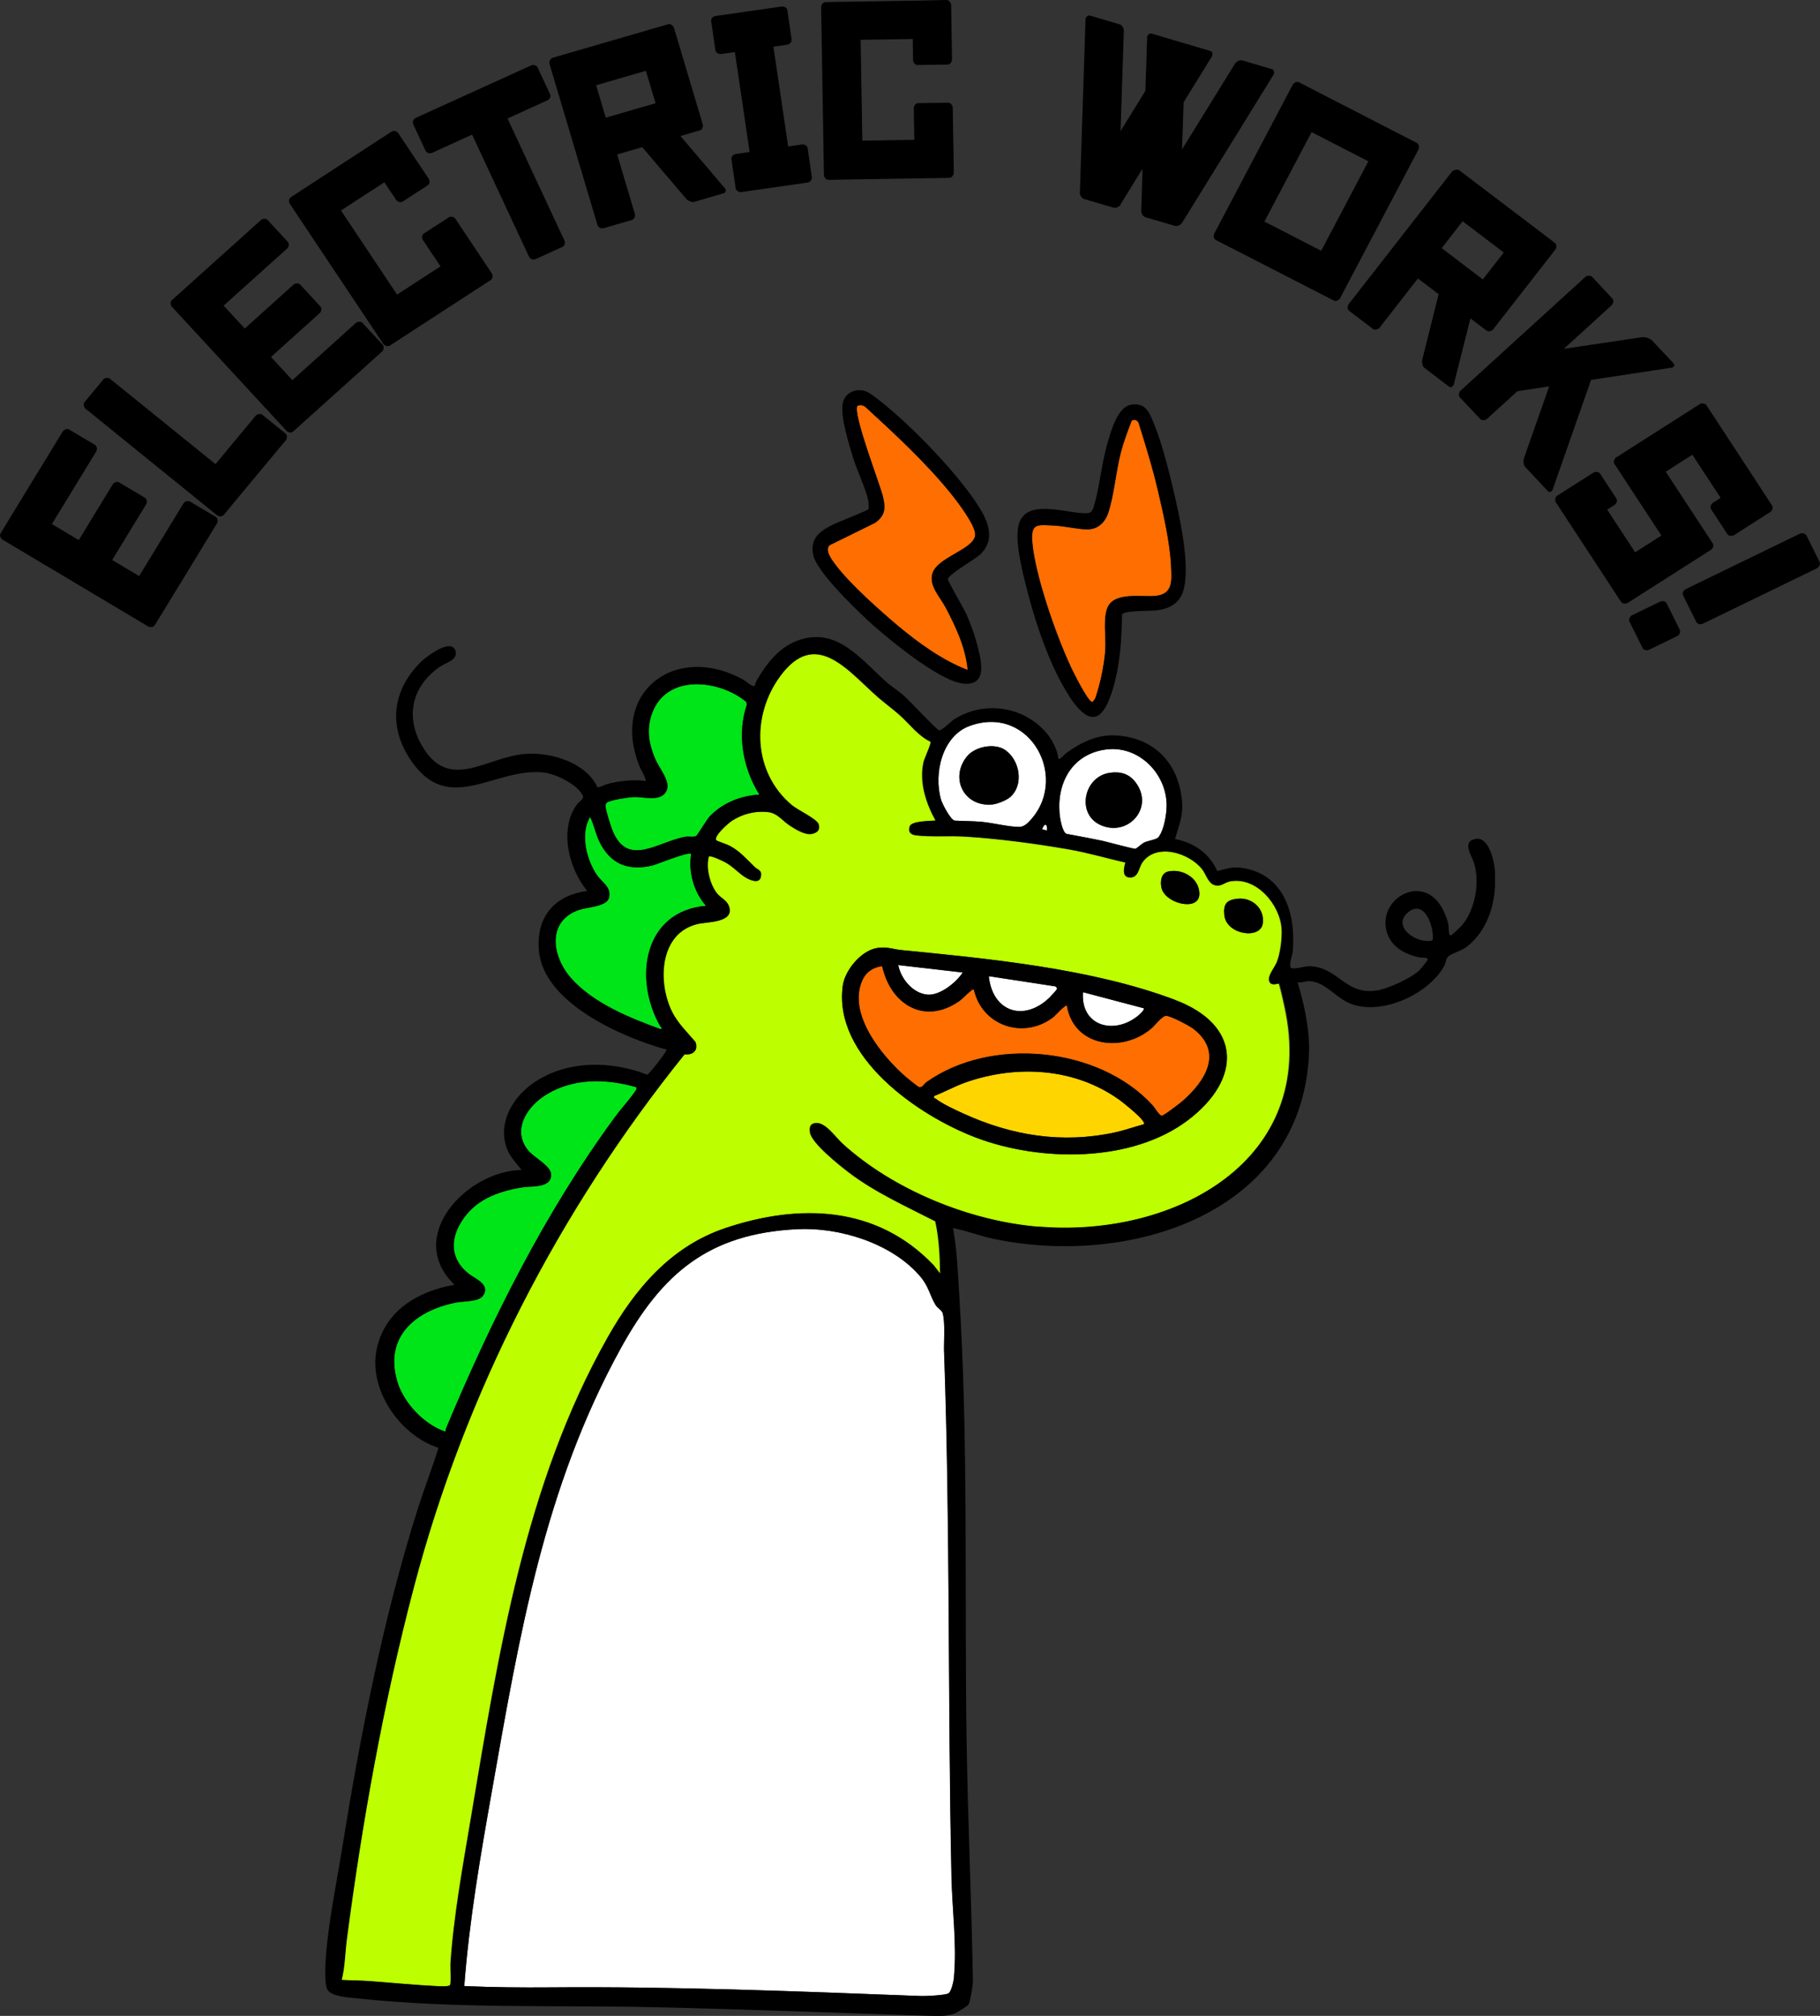
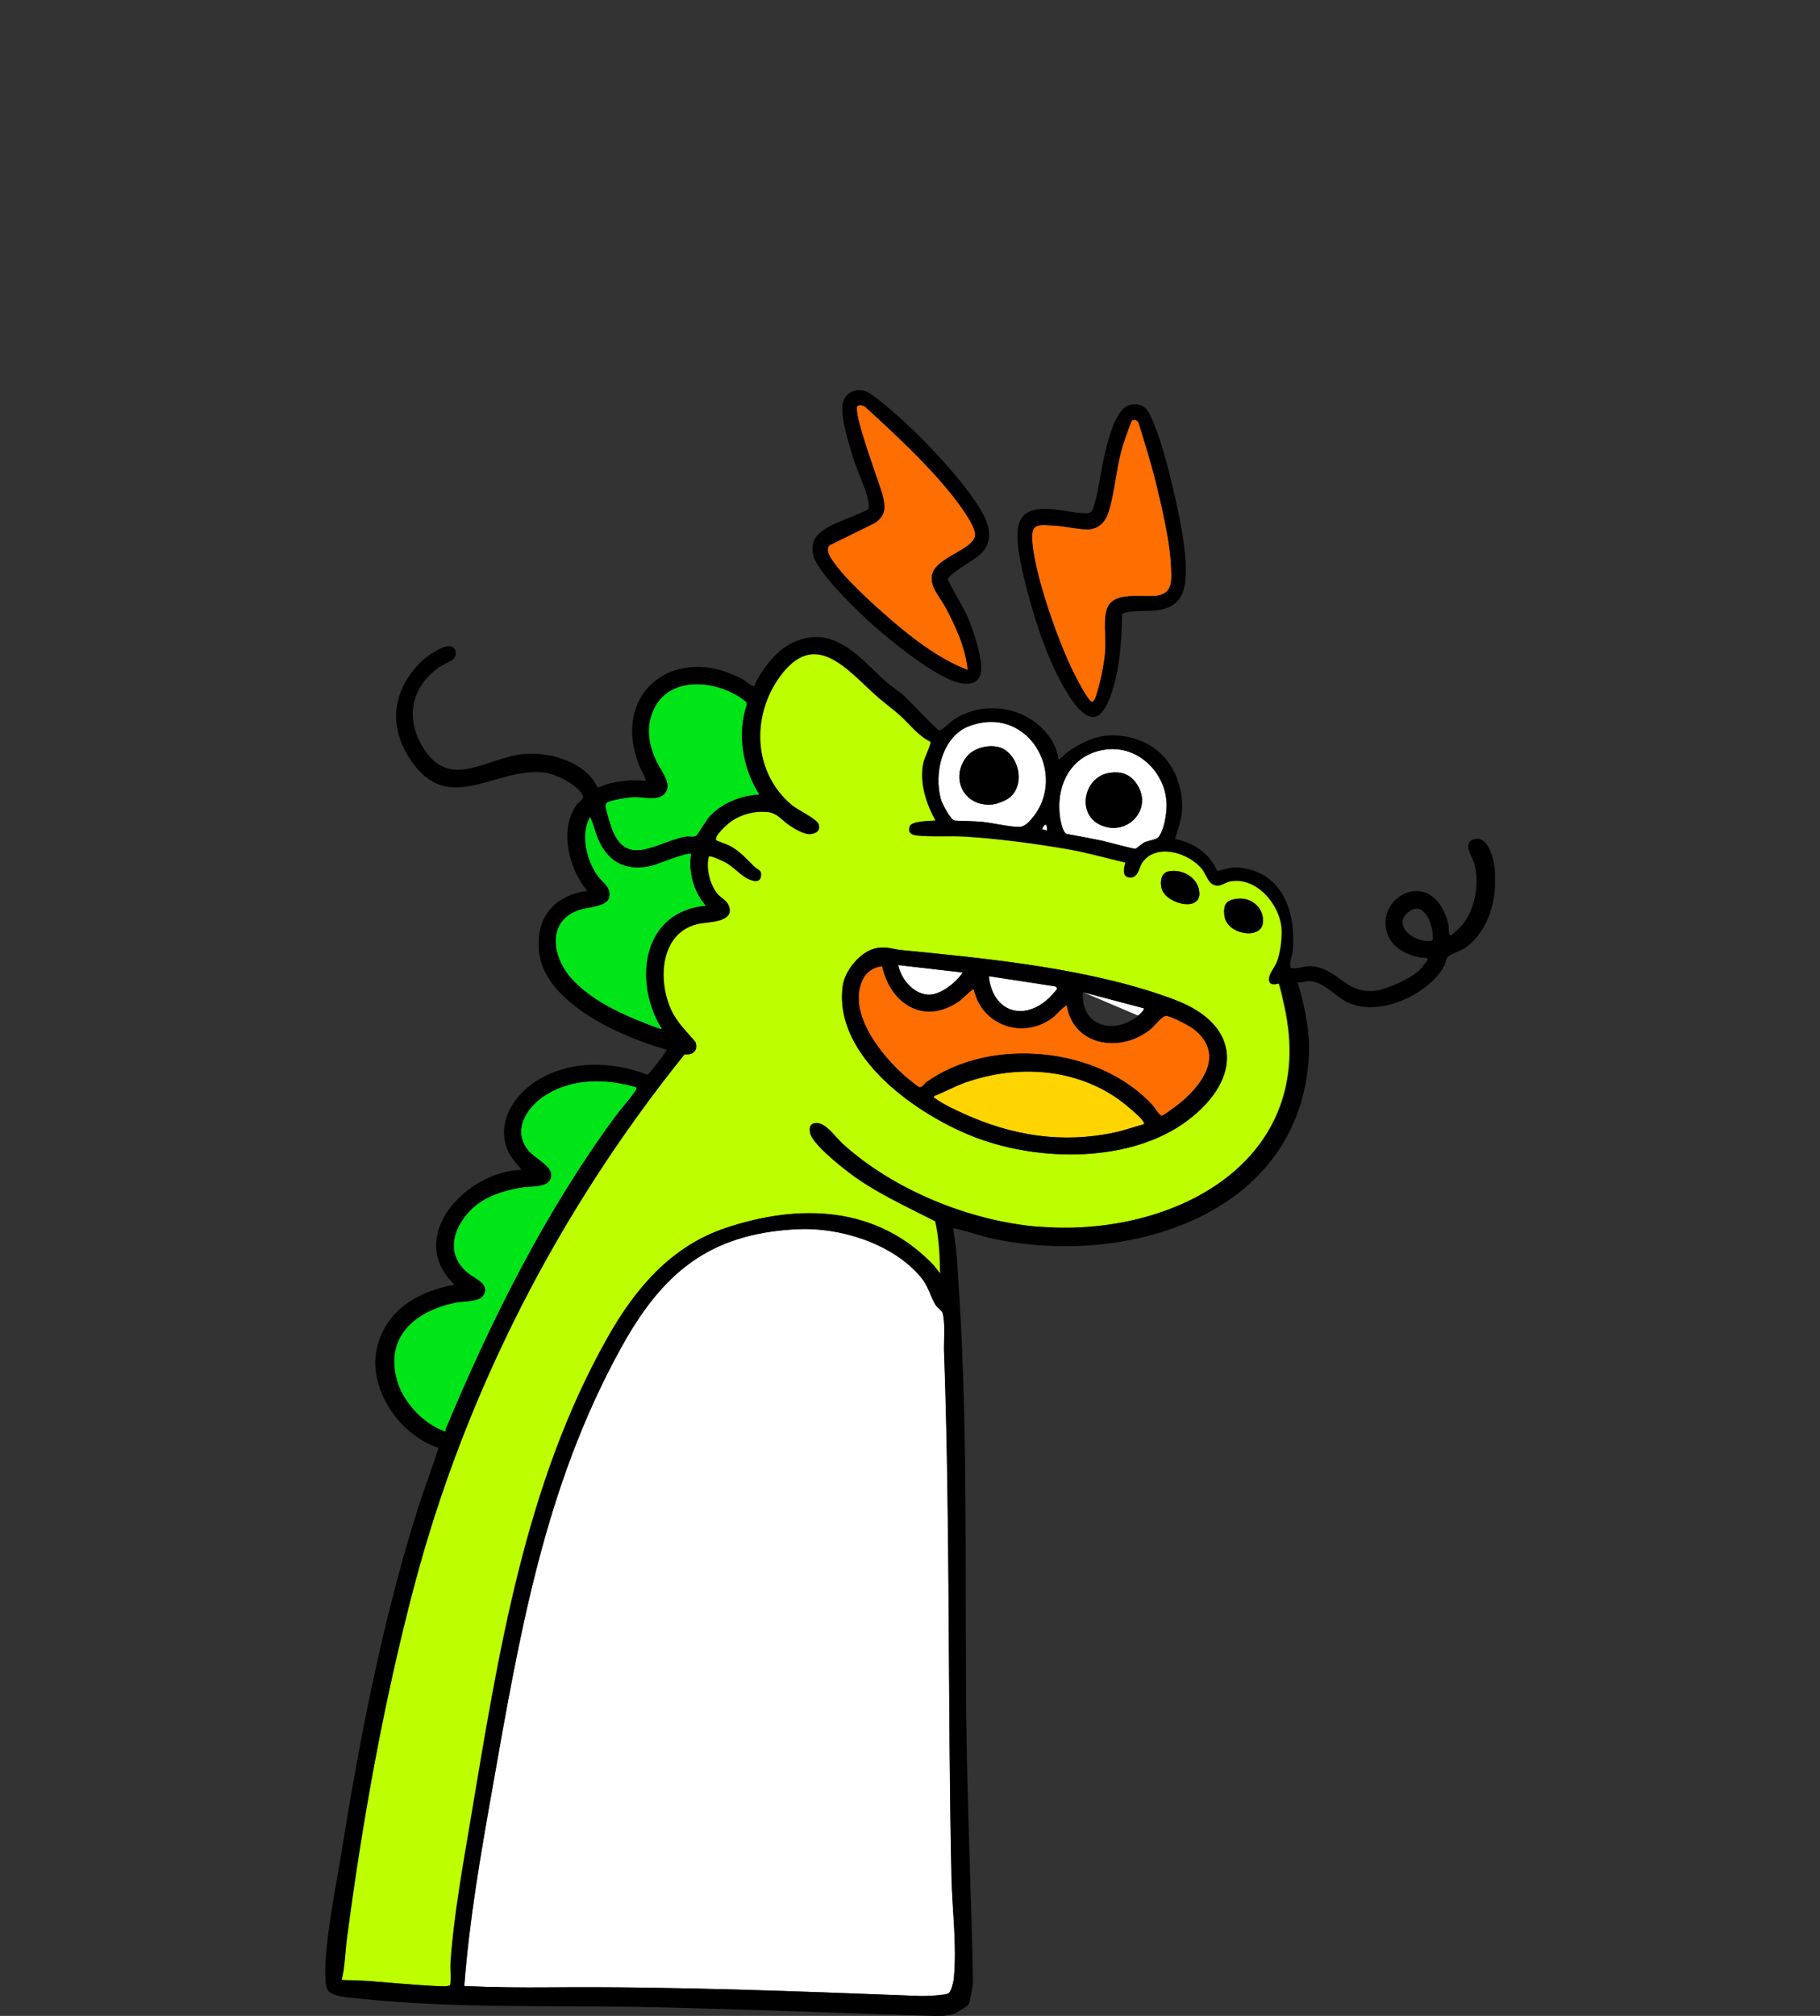
<svg xmlns="http://www.w3.org/2000/svg" width="280" height="310" viewBox="0 0 280 310" fill="none">
  <rect x="0" y="0" width="280" height="310" fill="#333333" stroke="none" />
  <g clip-path="url(#xsigfz6rha)">
    <path d="M108.617 139.285c-1.881-2.155-2.731-5.166-2.289-7.974-.442-.417-5.044 1.534-5.95 1.759-3.752.925-6.54-.248-8.194-3.721-.578-1.207-.805-2.549-1.394-3.733-1.576 2.526-.556 6.654 1.076 8.977.782 1.105 2.199 1.816 1.836 3.406-.317 1.421-3.366 1.477-4.578 1.895-5.033 1.703-4.217 7.139-1.292 10.477 3.388 3.868 9.078 6.169 13.826 7.883.306-.158-.011-.338-.09-.473-4.126-7.241-2.618-17.662 7.049-18.508v.012z" fill="#00E517" />
-     <path d="M146.868 126.191c1.349.079 2.868.056 4.205.191 1.723.17 4.137.779 5.723.779.522 0 .998-.294 1.36-.654 6.597-6.463.488-18.282-8.942-14.887-4.284 1.545-5.599 7.364-4.443 11.345.193.677 1.474 3.113 2.097 3.226zm1.904-9.88c1.258-1.534 4.284-2.109 5.916-.947 2.188 1.556 2.856 5.233.794 7.15-.59.553-2.086 1.139-2.89 1.207-4.341.349-6.506-4.128-3.82-7.41zM175.1 156.179c.204-.169 1.031-.891.861-1.139l-9.35-2.47c-.396 5.244 4.817 6.62 8.489 3.609zM145.247 207.923c-.056-1.681.216-4.523-.226-6.034-.102-.35-.828-.79-1.077-1.207-.929-1.522-1.009-2.808-2.403-4.443-4.34-5.053-12.376-7.545-18.893-7.218-13.623.676-20.763 6.789-27.087 18.225-11.866 21.473-15.652 44.244-19.868 68.13-1.757 9.948-3.49 19.94-4.261 30.034 4.397.203 8.84.237 13.272.203 19.051-.158 38.001.609 57.019 1.331.691.022 3.887-.124 4.25-.44.442-.384.759-1.906.816-2.515.442-5.053-.284-10.342-.386-15.372-.578-26.864-.192-53.864-1.133-80.694h-.023z" fill="#fff" />
+     <path d="M146.868 126.191c1.349.079 2.868.056 4.205.191 1.723.17 4.137.779 5.723.779.522 0 .998-.294 1.36-.654 6.597-6.463.488-18.282-8.942-14.887-4.284 1.545-5.599 7.364-4.443 11.345.193.677 1.474 3.113 2.097 3.226zm1.904-9.88c1.258-1.534 4.284-2.109 5.916-.947 2.188 1.556 2.856 5.233.794 7.15-.59.553-2.086 1.139-2.89 1.207-4.341.349-6.506-4.128-3.82-7.41zM175.1 156.179c.204-.169 1.031-.891.861-1.139l-9.35-2.47zM145.247 207.923c-.056-1.681.216-4.523-.226-6.034-.102-.35-.828-.79-1.077-1.207-.929-1.522-1.009-2.808-2.403-4.443-4.34-5.053-12.376-7.545-18.893-7.218-13.623.676-20.763 6.789-27.087 18.225-11.866 21.473-15.652 44.244-19.868 68.13-1.757 9.948-3.49 19.94-4.261 30.034 4.397.203 8.84.237 13.272.203 19.051-.158 38.001.609 57.019 1.331.691.022 3.887-.124 4.25-.44.442-.384.759-1.906.816-2.515.442-5.053-.284-10.342-.386-15.372-.578-26.864-.192-53.864-1.133-80.694h-.023z" fill="#fff" />
    <path d="M105.489 128.672c.499-.09 1.168.113 1.61-.113.17-.079 1.609-2.515 2.096-3.034 1.927-2.041 4.828-3.203 7.628-3.327-2.528-4.026-3.491-9.225-1.938-13.815l-.057-.429c-4.182-3.473-12.251-4.387-14.507 1.714-.918 2.493-.51 4.737.499 7.094.612 1.421 2.459 3.485 1.666 4.94-.918 1.669-3.423.79-5.044.869-.736.033-3.615.462-4.091.857-.204.169-.204.327-.204.564 0 .518.77 2.954 1.009 3.563 2.334 6.012 7.049 1.827 11.322 1.106l.011.011z" fill="#00E517" />
    <path d="M164.673 102.394c.374.812 2.709 5.571 3.378 5.56.487-.361.589-.97.759-1.511.578-1.805 1.133-4.658 1.247-6.541.113-1.906-.408-4.985.408-6.62 1.122-2.267 5.202-1.444 7.31-1.647 2.743-.26 2.505-2.391 2.391-4.658-.17-3.553-1.19-7.985-2.006-11.481-.827-3.541-1.915-7.026-2.992-10.5-.227-.428-.669-.564-1.065-.282-.612 1.602-1.236 3.237-1.666 4.895-.76 2.92-1.02 6.485-1.938 9.27-.488 1.467-1.587 2.527-3.208 2.527-1.518 0-3.536-.52-5.145-.587-2.528-.112-3.548-.417-3.31 2.538.408 5.075 3.661 14.334 5.86 19.037h-.023zM138.096 96.191c3.139 2.64 6.936 5.402 10.778 6.835-.294-3.384-1.825-6.654-3.4-9.62-.85-1.613-2.663-3.384-1.983-5.324.85-2.458 6.449-3.642 6.539-5.842.057-1.477-2.822-5.21-3.831-6.45-3.876-4.749-8.556-9.068-13.056-13.207-.408-.282-.77-.384-1.224-.17-.782 1.117 3.389 11.854 3.888 13.839.453 1.782.453 3-1.179 4.15l-6.993 3.44c-.827.79.408 2.334.929 3.034 2.131 2.864 6.71 6.947 9.532 9.315z" fill="#FF6E00" />
    <path d="m160.321 127.522.759.191c.068-1.094-.385-1.218-.759-.191zM164.084 128.232c1.859.361 3.729.688 5.587 1.083.726.158 4.76 1.274 5.01 1.207.215-.057.94-.756 1.337-.959.612-.305 1.893-.44 2.21-.835.862-1.094 1.258-3.552 1.247-4.917-.023-4.883-4.296-9.203-9.305-8.56-5.043.643-7.548 4.861-7.186 9.699.057.745.409 3.023 1.089 3.282h.011zm6.675-9.395c1.621-.225 2.947.158 3.944 1.478 2.936 3.891-1.19 8.481-5.428 6.541-3.729-1.703-2.573-7.466 1.484-8.019z" fill="#fff" />
    <path d="M68.655 219.607c6.925-16.59 15.221-33.192 25.886-47.718.963-1.319 2.176-2.616 3.094-3.936.159-.225.34-.44.306-.744-4.624-1.342-9.645-1.455-13.86 1.105-2.936 1.782-5.384 5.414-2.834 8.583.906 1.128 3.49 2.357 3.547 3.699.09 2.165-3.037 1.771-4.477 2.007-3.796.632-7.264 1.906-9.35 5.312-1.78 2.888-1.575 5.797 1.133 7.951 1.02.812 3.39 1.647 2.233 3.373-.657.981-2.912.834-4.091 1.06-6.302 1.218-11.187 5.266-9.101 12.18.986 3.271 4.148 6.631 7.423 7.703 0-.192.023-.384.102-.564l-.01-.011z" fill="#00E517" />
    <path d="M196.747 151.251c-.079-.057-1.348.552-1.53-.474-.158-.857.839-1.963 1.19-2.808.544-1.331.839-3.745.737-5.166-.261-3.688-3.831-7.962-7.877-7.263-.986.169-1.564 1.027-2.675.485-.77-.383-1.133-1.646-1.666-2.334-2.006-2.56-7.106-4.106-9.237-1.027-.589.846-.578 2.357-1.915 2.29-1.224-.068-.895-1.455-.669-2.301-2.912-.665-5.791-1.522-8.738-2.03-5.077-.88-10.846-1.647-15.969-1.962-2.414-.147-5.066.09-7.446-.181-.839-.101-1.315-.496-1.02-1.398.272-.824 3.151-.812 3.978-.88-1.473-2.673-2.539-5.898-1.859-8.966.125-.575 1.236-2.932 1.077-3.158-1.927-.936-3.196-2.729-4.749-4.105-1.099-.981-2.334-1.861-3.445-2.842-4.579-4.038-9.486-10.556-14.96-3.124-4.5 6.124-4.194 14.819 1.79 19.827.941.789 3.854 2.109 4.114 2.932.284.868-.158 1.319-1.008 1.489-1.032.214-2.539-.722-3.389-1.286-1.224-.801-1.893-1.94-3.434-2.086-1.961-.192-3.854.293-5.497 1.364-.533.35-2.856 2.38-2.414 3 .068.09 1.666.62 2.097.857 1.632.891 2.516 1.996 3.808 3.237.532.508 1.156.474.963 1.511-.204 1.128-1.632.497-2.244.147-1.099-.643-1.961-1.692-3.162-2.357-.397-.214-2.323-1.151-2.595-.914-.499 1.692.158 4.32 1.246 5.673.612.756 1.496 1.004 1.836 1.974.93 2.549-3.286 2.379-4.782 2.729-5.905 1.399-6.211 8.865-4.013 13.421.873 1.804 2.358 3.214 3.639 4.725.476 1.275-.329 2.064-1.644 1.884-19.335 24.011-33.785 52.07-41.662 81.946-4.647 17.65-7.956 36.157-10.336 54.27-.272 2.052-.284 4.139-.782 6.146 1.473.079 3.014.079 4.476.192 3.434.259 6.869.598 10.291.767.408.023 1.746.09 1.927-.18.227-.339.045-2.673.08-3.339.475-7.173 1.915-15.033 3.105-22.15 4.261-25.353 8.285-51.495 21.08-74.13 4.205-7.455 9.724-13.974 18.055-16.771 11.481-3.857 23.336-3.439 32.051 5.696l1.043 1.331c-.034-2.662-.17-5.482-.748-8.087-4.477-2.301-9.248-4.432-13.272-7.488-1.451-1.106-5.757-4.523-6.007-6.181-.113-.767 0-1.353.85-1.432 1.519-.135 3.026 2.177 4.103 3.146 7.866 7.162 19.63 11.944 30.238 12.812 20.718 1.692 43.034-10.105 37.809-33.834-.113-.496-.748-3.462-.895-3.575l.056-.022zm-17.023-17.233c2.256-.497 4.828 1.082 4.794 3.473-.034 2.752-5.326 1.455-5.836-.992-.193-.936-.057-2.233 1.042-2.481zm3.094 38.198c-8.693 6.621-22.803 6.451-32.652 2.718-8.931-3.383-21.998-12.417-20.502-23.356.328-2.38 2.81-5.38 5.247-5.797 1.542-.26 2.46.191 3.786.315 13.566 1.331 29.331 2.843 42.093 7.658 10.256 3.869 10.29 12.158 2.04 18.451l-.012.011zm11.447-30.18c-.374 2.493-5.61 1.703-5.905-1.319-.17-1.726.363-2.346 2.063-2.515 2.233-.226 4.194 1.556 3.842 3.834z" fill="#BDFF00" />
    <path d="M183.68 158.277c-.692-.542-3.446-1.985-4.239-2.064-.624-.068-1.768 1.5-2.335 1.962-4.465 3.778-11.911 2.82-12.977-3.519-.227-.236-1.813 1.557-2.108 1.782-4.567 3.474-10.959 1.297-12.195-4.251-.283-.068-.317.067-.476.191-.623.474-1.247 1.218-1.938 1.681-5.372 3.597-10.449.248-11.696-5.47-1.303.113-2.437.846-3.004 2.041-2.436 5.166 2.925 11.741 6.619 14.955.261.225 1.916 1.556 2.04 1.59.499.135.771-.485 1.111-.733 9.906-7.105 26.555-5.504 34.817 3.507.34.361 1.065 1.636 1.416 1.624.341 0 2.823-1.917 3.242-2.289 3.434-3.022 6.267-7.398 1.723-11.007z" fill="#FF6E00" />
    <path d="M161.443 153.416c.147-.147 1.145-1.229 1.156-1.32.046-.214-.125-.372-.317-.44l-10.166-1.556c.555 5.447 5.349 7.117 9.327 3.305v.011zM142.697 152.953c1.916.158 4.432-1.883 5.407-3.405l-9.917-1.14c.396 2.109 2.255 4.365 4.51 4.545z" fill="#fff" />
    <path d="M172.21 169.126c-6.857-4.917-15.765-5.436-23.619-2.695-1.666.586-3.219 1.455-4.862 2.097-.114.44.09.305.238.429 1.02.801 2.98 1.703 4.204 2.256 7.492 3.428 15.255 4.691 23.404 2.909 1.485-.327 2.924-.846 4.386-1.24.601-.418-3.422-3.519-3.751-3.767v.011z" fill="#FFD500" />
    <path d="M226.521 129.134c-1.394.621-.091 2.549.192 3.406 1.009 2.966.295 7.094-1.643 9.575-.227.294-1.689 1.715-1.893 1.726-.374.011-.272-1.241-.329-1.568-.215-1.128-.816-2.515-1.507-3.428-3.264-4.342-9.679-.192-7.877 4.804.748 2.075 2.766 3.102 4.817 3.564.295.068 1.383-.023 1.383.327 0 .102-1.077 1.455-1.236 1.613-1.258 1.263-4.952 2.932-6.72 3.18-4.817.666-5.803-3.62-10.246-3.755-.669-.023-2.618.597-2.879.214-.317-.485.25-1.884.306-2.572.488-5.774-1.382-11.909-7.967-12.778-1.474-.191-2.29.203-3.661.508-1.145-2.707-3.638-4.398-6.494-4.929.623-2.176 1.303-3.575 1.077-5.909-.544-5.831-4.353-9.756-10.337-10.026-2.776-.124-5.36 1.161-7.525 2.763-.215.158-.963 1.06-1.156.834-.182-1.59-1.1-3.225-2.188-4.376-3.592-3.766-9.327-4.499-13.781-1.736-.544.338-1.984 1.838-2.403 1.725-.363-.09-4.522-4.522-5.281-5.21-.873-.801-1.995-1.489-2.868-2.267-3.921-3.485-7.605-8.515-13.589-6.316-2.878 1.06-4.794 3.541-6.279 6.09-.136.237-.317.857-.351.88-.329.226-1.269-.688-1.655-.902-10.449-5.876-20.74 1.872-15.98 13.432.147.349 1.065 1.883.85 2.098-1.847-.271-4.091-.012-5.916.473-.374.102-1.27.621-1.496.451-1.734-3.766-7.118-5.368-10.994-5.097-6.052.406-11.82 6.045-16.025-1.331-2.562-4.489-1.44-9.124 2.776-12.045.907-.632 2.834-1.06 2.437-2.436-.6-2.098-4.488.834-5.315 1.658-4.41 4.364-5.09 9.902-1.598 15.09 5.836 8.684 12.761 1.184 20.4 1.917 1.859.18 5.338 1.85 6.109 3.62.204.451-.646.925-.94 1.331-2.766 3.823-1.225 9.88 1.608 13.274-5.1.677-7.899 4.06-7.434 9.214.725 8.053 12.863 13.331 19.652 15.192 0 .327-2.72 3.812-2.992 3.857-5.621-2.21-12.49-2.244-17.567 1.308-3.105 2.188-5.395 5.978-4.091 9.857.453 1.354 1.473 2.38 2.323 3.474-8.455.158-18.02 10.297-10.302 17.661-5.622.982-10.677 3.948-11.969 9.835-1.37 6.248 3.582 13.353 9.487 15.236-.93 3.057-2.12 6.091-3.106 9.158-5.372 16.861-8.942 35.188-11.753 52.669-.861 5.357-2.187 11.74-2.504 17.063-.057 1.015-.17 3.699.294 4.455.68 1.094 3.468 1.207 4.76 1.342 15.199 1.602 30.34.993 45.584 1.342 14.258.316 28.481.891 42.728 1.331 1.156.034 2.357.045 3.445-.383.34-.136 1.95-1.14 2.086-1.343.294-.451.702-3.067.691-3.699-.215-12.394-.793-24.823-.975-37.195-.34-22.725.295-45.755-1.133-68.356-.216-3.394-.329-6.812-.952-10.161 2.108.383 4.137 1.206 6.256 1.646 20.774 4.365 47.159-3.71 48.496-28.127.204-3.778-.668-7.703-1.722-11.301.623.068 1.178-.225 1.802-.203 2.312.102 3.887 2.312 5.882 3.271 4.771 2.301 12.421-1.162 14.858-5.605.249-.451.238-1.105.623-1.466.42-.406 1.984-.846 2.766-1.433 3.593-2.729 4.726-7.432 4.409-11.751-.114-1.568-1.032-5.809-3.434-4.748l-.034-.012zm-56.34-13.883c4.998-.632 9.271 3.688 9.305 8.56 0 1.365-.385 3.823-1.246 4.917-.318.406-1.599.542-2.211.835-.396.203-1.122.902-1.337.958-.249.068-4.295-1.048-5.009-1.206-1.859-.395-3.729-.733-5.588-1.083-.691-.248-1.043-2.538-1.088-3.282-.363-4.838 2.142-9.056 7.186-9.699h-.012zm-9.101 12.462-.759-.191c.374-1.027.839-.903.759.191zm-11.866-16.094c9.441-3.394 15.539 8.425 8.942 14.887-.374.361-.838.655-1.36.655-1.598 0-4.012-.609-5.723-.779-1.326-.124-2.845-.101-4.205-.191-.623-.113-1.904-2.56-2.097-3.226-1.156-3.981.148-9.8 4.443-11.346zm-55.852 11.809c.476-.395 3.366-.824 4.092-.858 1.61-.078 4.125.801 5.043-.868.794-1.444-1.054-3.519-1.666-4.94-1.009-2.357-1.417-4.601-.499-7.094 2.256-6.101 10.325-5.176 14.507-1.714l.057.429c-1.553 4.579-.589 9.778 1.938 13.815-2.799.124-5.701 1.286-7.627 3.327-.499.519-1.938 2.955-2.097 3.034-.442.226-1.099.023-1.609.113-4.273.722-8.988 4.906-11.323-1.105-.238-.621-1.008-3.045-1.008-3.564 0-.237 0-.395.204-.564l-.012-.011zm8.296 34.849c-4.748-1.715-10.438-4.015-13.826-7.884-2.936-3.338-3.752-8.774 1.292-10.477 1.224-.417 4.261-.474 4.578-1.895.363-1.601-1.054-2.3-1.836-3.406-1.632-2.323-2.652-6.451-1.076-8.977.589 1.196.827 2.538 1.394 3.733 1.654 3.474 4.454 4.647 8.194 3.722.906-.226 5.508-2.177 5.95-1.76-.442 2.809.408 5.82 2.289 7.974-9.667.857-11.186 11.267-7.049 18.507.079.136.396.316.09.474v-.011zM61.13 212.468c-2.075-6.914 2.799-10.963 9.1-12.181 1.168-.225 3.434-.079 4.092-1.06 1.156-1.725-1.213-2.56-2.233-3.372-2.709-2.154-2.913-5.064-1.133-7.951 2.096-3.406 5.565-4.68 9.35-5.312 1.44-.237 4.567.158 4.477-2.007-.057-1.342-2.641-2.583-3.548-3.7-2.55-3.169-.102-6.8 2.834-8.582 4.216-2.56 9.237-2.447 13.86-1.105.046.304-.147.518-.305.744-.918 1.319-2.131 2.616-3.094 3.936-10.665 14.537-18.95 31.139-25.886 47.717-.08.181-.102.372-.102.564-3.287-1.071-6.45-4.432-7.424-7.703l.012.012zm85.647 91.521c-.056.609-.374 2.12-.816 2.515-.362.316-3.558.473-4.25.44-19.017-.722-37.967-1.489-57.019-1.331-4.431.034-8.863 0-13.271-.203.759-10.094 2.493-20.086 4.26-30.034 4.228-23.875 8.014-46.657 19.869-68.13 6.324-11.436 13.464-17.549 27.087-18.225 6.528-.327 14.552 2.165 18.893 7.218 1.405 1.635 1.473 2.909 2.403 4.443.249.417.986.857 1.076 1.207.442 1.522.17 4.364.227 6.034.952 26.841.555 53.83 1.133 80.694.114 5.03.839 10.319.386 15.372h.022zm13.068-115.341c-10.608-.868-22.372-5.65-30.238-12.811-1.077-.982-2.584-3.282-4.103-3.147-.861.079-.963.665-.85 1.432.25 1.658 4.556 5.075 6.007 6.181 4.024 3.056 8.784 5.188 13.272 7.488.578 2.594.714 5.414.748 8.087l-1.043-1.331c-8.715-9.135-20.582-9.553-32.051-5.696-8.342 2.809-13.85 9.327-18.055 16.771-12.795 22.646-16.819 48.777-21.08 74.13-1.201 7.117-2.64 14.978-3.106 22.15-.045.666.148 3-.079 3.339-.181.27-1.519.203-1.927.18-3.422-.169-6.856-.507-10.29-.767-1.474-.113-3.004-.113-4.477-.192.51-2.007.521-4.093.782-6.146 2.368-18.113 5.678-36.62 10.336-54.27 7.865-29.875 22.316-57.935 41.662-81.946 1.315.18 2.12-.609 1.644-1.883-1.281-1.512-2.766-2.922-3.638-4.726-2.199-4.556-1.893-12.022 4.012-13.421 1.496-.349 5.712-.18 4.782-2.729-.351-.959-1.235-1.218-1.836-1.974-1.088-1.353-1.745-3.981-1.246-5.673.283-.236 2.21.7 2.595.914 1.201.654 2.074 1.714 3.162 2.357.612.361 2.04.992 2.244-.147.193-1.048-.431-1.003-.963-1.511-1.292-1.24-2.176-2.346-3.808-3.237-.431-.236-2.029-.767-2.097-.857-.442-.62 1.87-2.65 2.414-3 1.643-1.06 3.536-1.545 5.497-1.364 1.541.146 2.21 1.297 3.434 2.086.861.564 2.369 1.5 3.389 1.286.85-.181 1.292-.621 1.008-1.489-.272-.823-3.173-2.143-4.114-2.932-5.984-5.008-6.29-13.703-1.79-19.827 5.474-7.444 10.381-.914 14.96 3.124 1.111.981 2.335 1.861 3.445 2.842 1.553 1.387 2.811 3.18 4.749 4.105.159.226-.952 2.572-1.077 3.158-.68 3.068.386 6.293 1.859 8.966-.827.079-3.706.057-3.978.88-.306.902.17 1.308 1.02 1.398 2.369.271 5.032.045 7.446.181 5.123.304 10.892 1.071 15.969 1.962 2.947.508 5.826 1.365 8.738 2.03-.238.846-.555 2.233.669 2.301 1.337.068 1.337-1.444 1.915-2.29 2.142-3.078 7.231-1.533 9.237 1.027.533.676.896 1.94 1.666 2.334 1.1.553 1.689-.315 2.675-.485 4.046-.699 7.628 3.564 7.877 7.263.102 1.421-.193 3.835-.737 5.166-.351.846-1.337 1.951-1.19 2.808.193 1.026 1.451.429 1.53.474.148.101.794 3.079.896 3.575 5.224 23.729-17.091 35.526-37.809 33.834l-.057.022zm60.567-44.04c-2.437.665-6.46-2.188-3.718-4.365 2.505-1.996 3.99 2.402 3.718 4.365z" fill="#000" />
    <path d="M133.132 95.063c2.935 2.73 11.254 9.688 15.074 10.06 3.762.361 2.765-3.439 2.187-5.774-.397-1.556-1.02-3.316-1.666-4.793-.374-.857-2.902-5.165-2.89-5.481.011-.756 4.227-3.057 5.055-3.891 1.892-1.906 1.439-4.162.249-6.327-2.958-5.368-12.161-14.82-17.261-18.327-1.644-1.128-3.944-.383-4.25 1.59-.318 2.042.974 6.17 1.609 8.245.601 1.996 1.893 4.59 2.301 6.44.068.315.193 1.307.057 1.5-.17.236-4.636 1.962-5.384 2.334-2.074 1.037-3.649 2.098-3.094 4.737.51 2.424 6.029 7.826 8.024 9.676l-.011.011zm-5.497-11.221 6.993-3.44c1.632-1.15 1.632-2.357 1.179-4.15-.51-1.996-4.67-12.733-3.888-13.838.453-.215.828-.113 1.224.169 4.511 4.139 9.192 8.458 13.056 13.206 1.009 1.24 3.888 4.974 3.831 6.451-.09 2.2-5.689 3.384-6.539 5.842-.68 1.94 1.133 3.71 1.983 5.324 1.575 2.966 3.094 6.236 3.4 9.62-3.831-1.444-7.639-4.207-10.778-6.835-2.811-2.368-7.39-6.45-9.532-9.315-.521-.7-1.756-2.245-.929-3.034zM164.515 107.108c3.275 4.929 5.27 3.767 6.777-1.432 1.065-3.688 1.258-7.387 1.337-11.21.352-.598 4.262-.497 5.134-.587 1.995-.203 3.627-.97 4.262-2.977 1.201-3.812-.612-11.786-1.564-15.8-.816-3.43-2.006-8.166-3.525-11.301-.601-1.24-1.473-1.805-2.913-1.568-2.142.36-3.139 4.173-3.672 6.023-.895 3.112-1.19 6.732-2.085 9.687-.351 1.128-.816 1.004-1.927.948-2.72-.136-8.285-2.064-9.531 1.51-.839 2.403.464 7.365 1.099 9.914 1.315 5.267 3.627 12.26 6.619 16.759l-.011.034zm-2.381-26.289c1.61.068 3.639.575 5.146.587 1.609 0 2.72-1.06 3.207-2.527.93-2.785 1.179-6.35 1.938-9.27.431-1.658 1.054-3.293 1.666-4.895.397-.282.839-.146 1.066.282 1.088 3.474 2.164 6.947 2.992 10.5.816 3.496 1.847 7.928 2.006 11.481.102 2.267.351 4.398-2.392 4.658-2.108.203-6.199-.62-7.31 1.646-.804 1.636-.283 4.715-.408 6.62-.113 1.884-.668 4.737-1.246 6.542-.17.541-.272 1.161-.76 1.511-.657 0-2.992-4.748-3.377-5.56-2.199-4.703-5.452-13.973-5.86-19.037-.238-2.955.782-2.65 3.31-2.538h.022zM180.778 153.765c-12.761-4.815-28.526-6.327-42.093-7.657-1.337-.136-2.244-.575-3.785-.316-2.437.406-4.919 3.406-5.248 5.797-1.484 10.928 11.572 19.973 20.503 23.357 9.849 3.733 23.959 3.902 32.652-2.718 8.262-6.294 8.217-14.583-2.04-18.451l.011-.012zm-14.167-1.184 9.35 2.47c.17.237-.657.97-.861 1.139-3.661 3.023-8.874 1.647-8.489-3.609zm-4.318-.913c.193.067.363.214.318.44-.023.09-1.009 1.173-1.157 1.319-3.978 3.812-8.772 2.143-9.327-3.304l10.166 1.556v-.011zm-14.178-2.121c-.986 1.523-3.491 3.564-5.406 3.406-2.256-.18-4.114-2.436-4.511-4.545l9.917 1.139zm27.846 23.346c-1.462.395-2.901.914-4.386 1.241-8.148 1.77-15.912.518-23.403-2.91-1.225-.564-3.185-1.466-4.205-2.256-.159-.124-.352 0-.238-.428 1.643-.632 3.196-1.512 4.862-2.098 7.865-2.741 16.774-2.222 23.619 2.695.329.237 4.352 3.35 3.751 3.767v-.011zm6.007-3.609c-.419.372-2.901 2.278-3.241 2.289-.351 0-1.088-1.263-1.417-1.624-8.262-9.011-24.911-10.601-34.817-3.507-.34.248-.612.868-1.11.733-.136-.034-1.78-1.365-2.04-1.59-3.695-3.214-9.067-9.778-6.619-14.955.567-1.195 1.7-1.94 3.003-2.041 1.247 5.729 6.324 9.067 11.697 5.47.691-.463 1.314-1.207 1.938-1.681.17-.124.192-.259.476-.191 1.235 5.548 7.627 7.736 12.194 4.251.307-.225 1.893-2.03 2.109-1.782 1.065 6.339 8.511 7.297 12.977 3.519.555-.473 1.711-2.03 2.334-1.962.794.079 3.559 1.522 4.239 2.064 4.545 3.609 1.723 7.985-1.723 11.007zM190.423 138.202c-1.7.169-2.233.789-2.063 2.515.295 3.022 5.531 3.8 5.905 1.319.34-2.278-1.621-4.06-3.842-3.834zM184.518 137.491c.034-2.391-2.538-3.97-4.794-3.473-1.11.248-1.246 1.545-1.042 2.481.51 2.447 5.802 3.755 5.836.992zM152.592 123.721c.816-.068 2.3-.654 2.89-1.207 2.062-1.917 1.394-5.594-.794-7.15-1.632-1.162-4.658-.587-5.916.947-2.686 3.282-.521 7.759 3.82 7.41zM169.286 126.856c4.239 1.94 8.364-2.65 5.429-6.541-.998-1.331-2.324-1.703-3.944-1.478-4.046.564-5.202 6.316-1.485 8.019z" fill="#000" />
  </g>
  <g clip-path="url(#vt3jrh8v7b)" fill="#000">
-     <path d="m21.413 88.578 4.155-6.806 2.66-4.358c.082-.13.23-.243.427-.324a.67.67 0 0 1 .624.065l3.843 2.284a.685.685 0 0 1 .345.503c.016.227 0 .405-.082.534l-5.321 8.717-2.299 3.76-1.921 3.126c-.132.21-.296.324-.526.34-.213.017-.394 0-.542-.097L.394 82.988a.89.89 0 0 1-.328-.421c-.082-.195-.066-.406.065-.616l.854-1.41 3.35-5.492 2.66-4.343 2.66-4.358c.083-.13.23-.243.428-.324a.67.67 0 0 1 .624.065l3.842 2.284a.686.686 0 0 1 .345.503c.033.21 0 .405-.082.534L7.981 80.59l4.138 2.462 2.578-4.228 2.66-4.359c.082-.13.214-.227.41-.308a.67.67 0 0 1 .625.065l3.842 2.285a.686.686 0 0 1 .345.502c.017.227 0 .389-.082.519l-5.238 8.587 4.187 2.495-.033-.032zM13.17 62.865c-.131-.098-.214-.26-.263-.486-.05-.211 0-.422.148-.6l2.824-3.403a.68.68 0 0 1 .559-.259c.23 0 .394.065.525.162l16.192 13.092 6.19-7.453c.099-.114.247-.195.477-.243.213-.049.41 0 .59.146l3.466 2.803c.18.145.263.324.263.55a.834.834 0 0 1-.148.503l-7.176 8.62-2.349 2.835a.68.68 0 0 1-.558.259.843.843 0 0 1-.525-.162L14.599 64.015l-1.43-1.15zM44.962 58.474l5.96-5.363 3.81-3.435c.115-.114.28-.178.51-.195.213-.032.41.05.574.227l3.022 3.273c.164.162.213.357.18.583a.849.849 0 0 1-.23.486l-7.62 6.854-3.283 2.949-2.743 2.463c-.18.162-.378.226-.591.178-.213-.049-.378-.13-.476-.243l-17.62-19.07c-.115-.114-.18-.276-.197-.502a.658.658 0 0 1 .23-.568l1.231-1.101 4.795-4.31 3.81-3.419 3.81-3.435c.115-.113.279-.178.509-.194.23-.016.41.048.575.227l3.021 3.273a.651.651 0 0 1 .18.583c-.049.21-.114.373-.246.486l-9.77 8.782 3.251 3.515 3.695-3.321 3.81-3.435a.848.848 0 0 1 .492-.178.676.676 0 0 1 .575.227l3.022 3.273a.664.664 0 0 1 .18.583c-.033.21-.115.372-.23.47l-7.504 6.756 3.284 3.565-.016.016zM52.45 32.356 61.087 45.3l6.684-4.342-2.71-4.05a.842.842 0 0 1-.115-.519c0-.21.115-.389.329-.518l3.744-2.43a.68.68 0 0 1 .607-.082.775.775 0 0 1 .444.308l5.583 8.36c.082.13.131.308.115.535 0 .227-.115.39-.312.519l-1.38.907-10.952 7.113-3.088 2.009c-.213.13-.41.162-.624.08-.213-.08-.344-.177-.443-.307L44.584 31.335a.842.842 0 0 1-.115-.518.636.636 0 0 1 .328-.519l1.38-.907 11.051-7.194 2.989-1.944a.68.68 0 0 1 .608-.081c.213.08.36.178.443.308l4.68 6.999c.082.13.131.308.115.535 0 .227-.115.389-.312.518l-3.744 2.43a.665.665 0 0 1-.624.082c-.214-.082-.345-.179-.443-.308l-1.807-2.706-6.683 4.342v-.016zM72.615 20.706l-6.141 2.803a.855.855 0 0 1-.542.033.673.673 0 0 1-.477-.39l-1.872-4.017c-.098-.227-.098-.422 0-.616.115-.194.23-.324.378-.389l8.868-4.034 8.884-4.034a.856.856 0 0 1 .541-.033.672.672 0 0 1 .477.389l1.872 4.018a.644.644 0 0 1 0 .6.799.799 0 0 1-.378.389l-6.142 2.802 8.753 18.763a.823.823 0 0 1 .033.534.668.668 0 0 1-.394.47l-4.073 1.847c-.23.097-.427.097-.624 0-.197-.113-.328-.227-.394-.373l-8.752-18.762h-.017zM84.504 9.835v-.227c0-.097.066-.227.148-.389a.59.59 0 0 1 .361-.324l1.593-.47 11.84-3.435 4.286-1.247a.667.667 0 0 1 .607.097c.181.13.296.275.345.421l4.434 14.874c.049.146.033.324-.049.534a.643.643 0 0 1-.46.406l-2.923.842 6.782 7.971c.115.098.181.244.181.438s-.115.34-.345.405l-4.45 1.296a.987.987 0 0 1-.707-.065c-.246-.113-.426-.226-.541-.356l-6.799-7.972-3.859 1.119 2.726 9.154c.05.146.033.324-.05.534a.643.643 0 0 1-.459.405l-4.302 1.248a.703.703 0 0 1-.624-.097.851.851 0 0 1-.329-.422L84.537 9.82l-.033.016zm14.878 1.053-7.669 2.22 1.478 4.99 4.795-1.393 2.874-.827-1.495-4.99h.017zM113.061 8.004l-2.135.308a.843.843 0 0 1-.525-.13.658.658 0 0 1-.345-.502l-.641-4.375c-.033-.243.033-.437.181-.583.148-.146.312-.243.476-.26l5.091-.728 5.107-.73a.82.82 0 0 1 .525.114c.197.097.312.275.345.518l.641 4.375a.686.686 0 0 1-.181.583c-.164.162-.312.243-.476.276l-2.135.308 2.266 15.343 2.135-.308a.82.82 0 0 1 .525.114c.197.097.312.275.345.518l.641 4.375a.686.686 0 0 1-.181.583c-.164.162-.312.243-.476.275l-5.107.73-5.091.729a.842.842 0 0 1-.525-.13.658.658 0 0 1-.345-.502l-.641-4.375c-.033-.243.033-.437.181-.583.164-.146.312-.243.476-.26l2.135-.307-2.266-15.344v-.032zM132.405 6.124l.263 15.506 7.997-.13-.082-4.86c0-.162.066-.324.181-.503a.652.652 0 0 1 .558-.275l4.483-.065c.23 0 .427.081.558.26.132.178.214.34.214.502l.164 10.013c0 .162-.066.324-.197.502a.643.643 0 0 1-.542.275l-1.659.033-13.104.21-3.711.065a.692.692 0 0 1-.575-.26c-.131-.177-.197-.34-.197-.501l-.427-25.794c0-.162.066-.324.181-.503a.652.652 0 0 1 .558-.275l1.659-.032L141.962.08 145.559 0c.229 0 .427.081.558.26.131.177.213.34.213.502l.132 8.392c0 .162-.066.324-.197.503a.644.644 0 0 1-.542.275l-4.483.065a.69.69 0 0 1-.575-.26c-.131-.178-.197-.34-.197-.502l-.049-3.24-7.997.13h-.017zM172.424 31.448c-.082.146-.23.276-.46.39a.923.923 0 0 1-.69.08l-4.433-1.296a.894.894 0 0 1-.542-.437c-.132-.227-.181-.405-.164-.567l.87-26.62c0-.179.082-.325.213-.47.132-.13.312-.179.526-.114l4.45 1.312c.23.065.411.211.525.422.115.21.165.405.181.567l-.509 15.457 3.826-6.206.263-8.198c0-.178.082-.324.213-.47.132-.13.312-.178.526-.113l4.45 1.312 4.45 1.312c.23.065.362.195.394.39a.733.733 0 0 1-.082.502l-4.335 7.031-.246 7.243 8.161-13.205c.099-.13.246-.26.476-.389a.892.892 0 0 1 .674-.081l4.45 1.312c.23.065.361.195.394.39a.75.75 0 0 1-.082.502L181.866 34.25c-.082.146-.23.276-.46.39a.93.93 0 0 1-.689.08l-4.434-1.296a.894.894 0 0 1-.542-.437c-.131-.227-.181-.405-.164-.567l.197-6.481-3.416 5.54.066-.032zM218.239 22.959 206.17 45.852c-.066.146-.214.26-.411.357a.669.669 0 0 1-.607-.017l-3.285-1.685c-1.313-.68-3.53-1.814-6.65-3.418-3.137-1.604-5.337-2.738-6.618-3.386l-1.478-.762c-.213-.113-.345-.275-.378-.486a.935.935 0 0 1 .066-.535l12.07-22.893c.065-.146.213-.26.41-.357a.657.657 0 0 1 .624.016l3.17 1.637c1.313.68 3.547 1.814 6.683 3.435 3.153 1.62 5.386 2.77 6.684 3.434l1.477.762a.64.64 0 0 1 .362.486.933.933 0 0 1-.05.535v-.017zM203.263 38.56l7.258-13.755-8.736-4.488-7.258 13.755 8.736 4.488zM223.445 26.345s.115-.081.197-.13c.082-.048.213-.08.411-.113a.6.6 0 0 1 .476.097l1.313 1.004 9.788 7.421 3.53 2.69c.181.145.279.324.279.534 0 .227-.049.39-.147.519l-9.574 12.281c-.099.13-.263.21-.476.275-.214.065-.411 0-.608-.13l-2.414-1.83-2.545 10.094c0 .146-.099.276-.263.405-.164.113-.345.113-.542-.049l-3.678-2.802a.978.978 0 0 1-.361-.616 1.492 1.492 0 0 1-.033-.648l2.529-10.11-3.186-2.415-5.895 7.567c-.099.13-.263.21-.477.275-.213.065-.41.017-.607-.13l-3.547-2.689c-.197-.146-.296-.324-.279-.55 0-.211.065-.39.147-.52l15.946-20.446.016.016zm7.899 12.476-6.323-4.796-3.218 4.131 3.957 3.014 2.365 1.798 3.219-4.131v-.017zM254.054 52.236l3.4 3.63c.164.178.18.34.049.485a.586.586 0 0 1-.46.21l-12.267 1.864-5.879 16.786c-.016.145-.115.275-.295.389-.164.113-.345.064-.509-.114l-3.416-3.645c-.164-.162-.246-.39-.279-.68-.016-.276 0-.52.049-.681l3.892-11.067-4.893.746-4.681 4.261c-.114.113-.279.178-.509.194a.659.659 0 0 1-.574-.226l-3.038-3.24c-.164-.163-.214-.357-.181-.584a.85.85 0 0 1 .23-.486l19.213-17.499c.115-.113.296-.162.509-.178a.687.687 0 0 1 .575.227l3.021 3.24c.164.179.23.373.181.584a.976.976 0 0 1-.246.486l-7.357 6.707 11.955-1.782c.197-.032.443 0 .739.049.295.049.525.178.689.356l.082-.032zM264.712 76.555l-4.352-6.626-4.089 2.608 3.169 4.845 3.121 4.747.903 1.377a.655.655 0 0 1 .082.6c-.082.21-.181.356-.312.437l-12.809 8.166c-.131.081-.312.114-.542.097-.23-.016-.394-.13-.525-.308l-.903-1.377-9.081-13.853c-.082-.13-.115-.308-.099-.534 0-.227.131-.39.312-.519l5.551-3.532c.131-.08.312-.113.541-.097.23 0 .395.113.526.308l2.43 3.71a.652.652 0 0 1 .082.6c-.082.21-.18.356-.312.437l-1.149.73 4.302 6.561 4.04-2.576-6.289-9.592-.904-1.377a.658.658 0 0 1-.082-.6c.082-.21.181-.356.312-.437l12.858-8.198c.132-.081.312-.114.542-.098.23 0 .394.114.526.308l2.019 3.079 6.027 9.203.049.08 1.938 2.966a.655.655 0 0 1 .082.6c-.082.21-.181.355-.312.436l-5.583 3.565c-.132.081-.312.113-.542.097-.23 0-.394-.113-.526-.308l-2.43-3.71a.655.655 0 0 1-.082-.6c.082-.21.181-.356.312-.437l1.215-.778h-.016zM258.406 96.808a.642.642 0 0 1 0 .6c-.099.194-.213.324-.361.405l-4.352 2.106a.975.975 0 0 1-.542.049.65.65 0 0 1-.476-.373l-1.971-3.97a.648.648 0 0 1 0-.599c.099-.194.23-.34.362-.405l4.351-2.106a.976.976 0 0 1 .542-.049.649.649 0 0 1 .476.373l1.971 3.97zm21.151-9.43-17.588 8.54a.971.971 0 0 1-.541.048c-.214-.033-.378-.162-.493-.39l-1.971-3.969a.592.592 0 0 1 0-.615.85.85 0 0 1 .362-.39l17.587-8.538a.975.975 0 0 1 .542-.048.732.732 0 0 1 .492.388l1.971 3.954a.648.648 0 0 1 0 .6c-.099.194-.214.323-.361.404v.017z" />
-   </g>
+     </g>
  <defs>
    <clipPath id="xsigfz6rha">
      <path fill="#fff" transform="translate(50 60)" d="M0 0h180v250H0z" />
    </clipPath>
    <clipPath id="vt3jrh8v7b">
      <path fill="#fff" d="M0 0h280v100H0z" />
    </clipPath>
  </defs>
</svg>